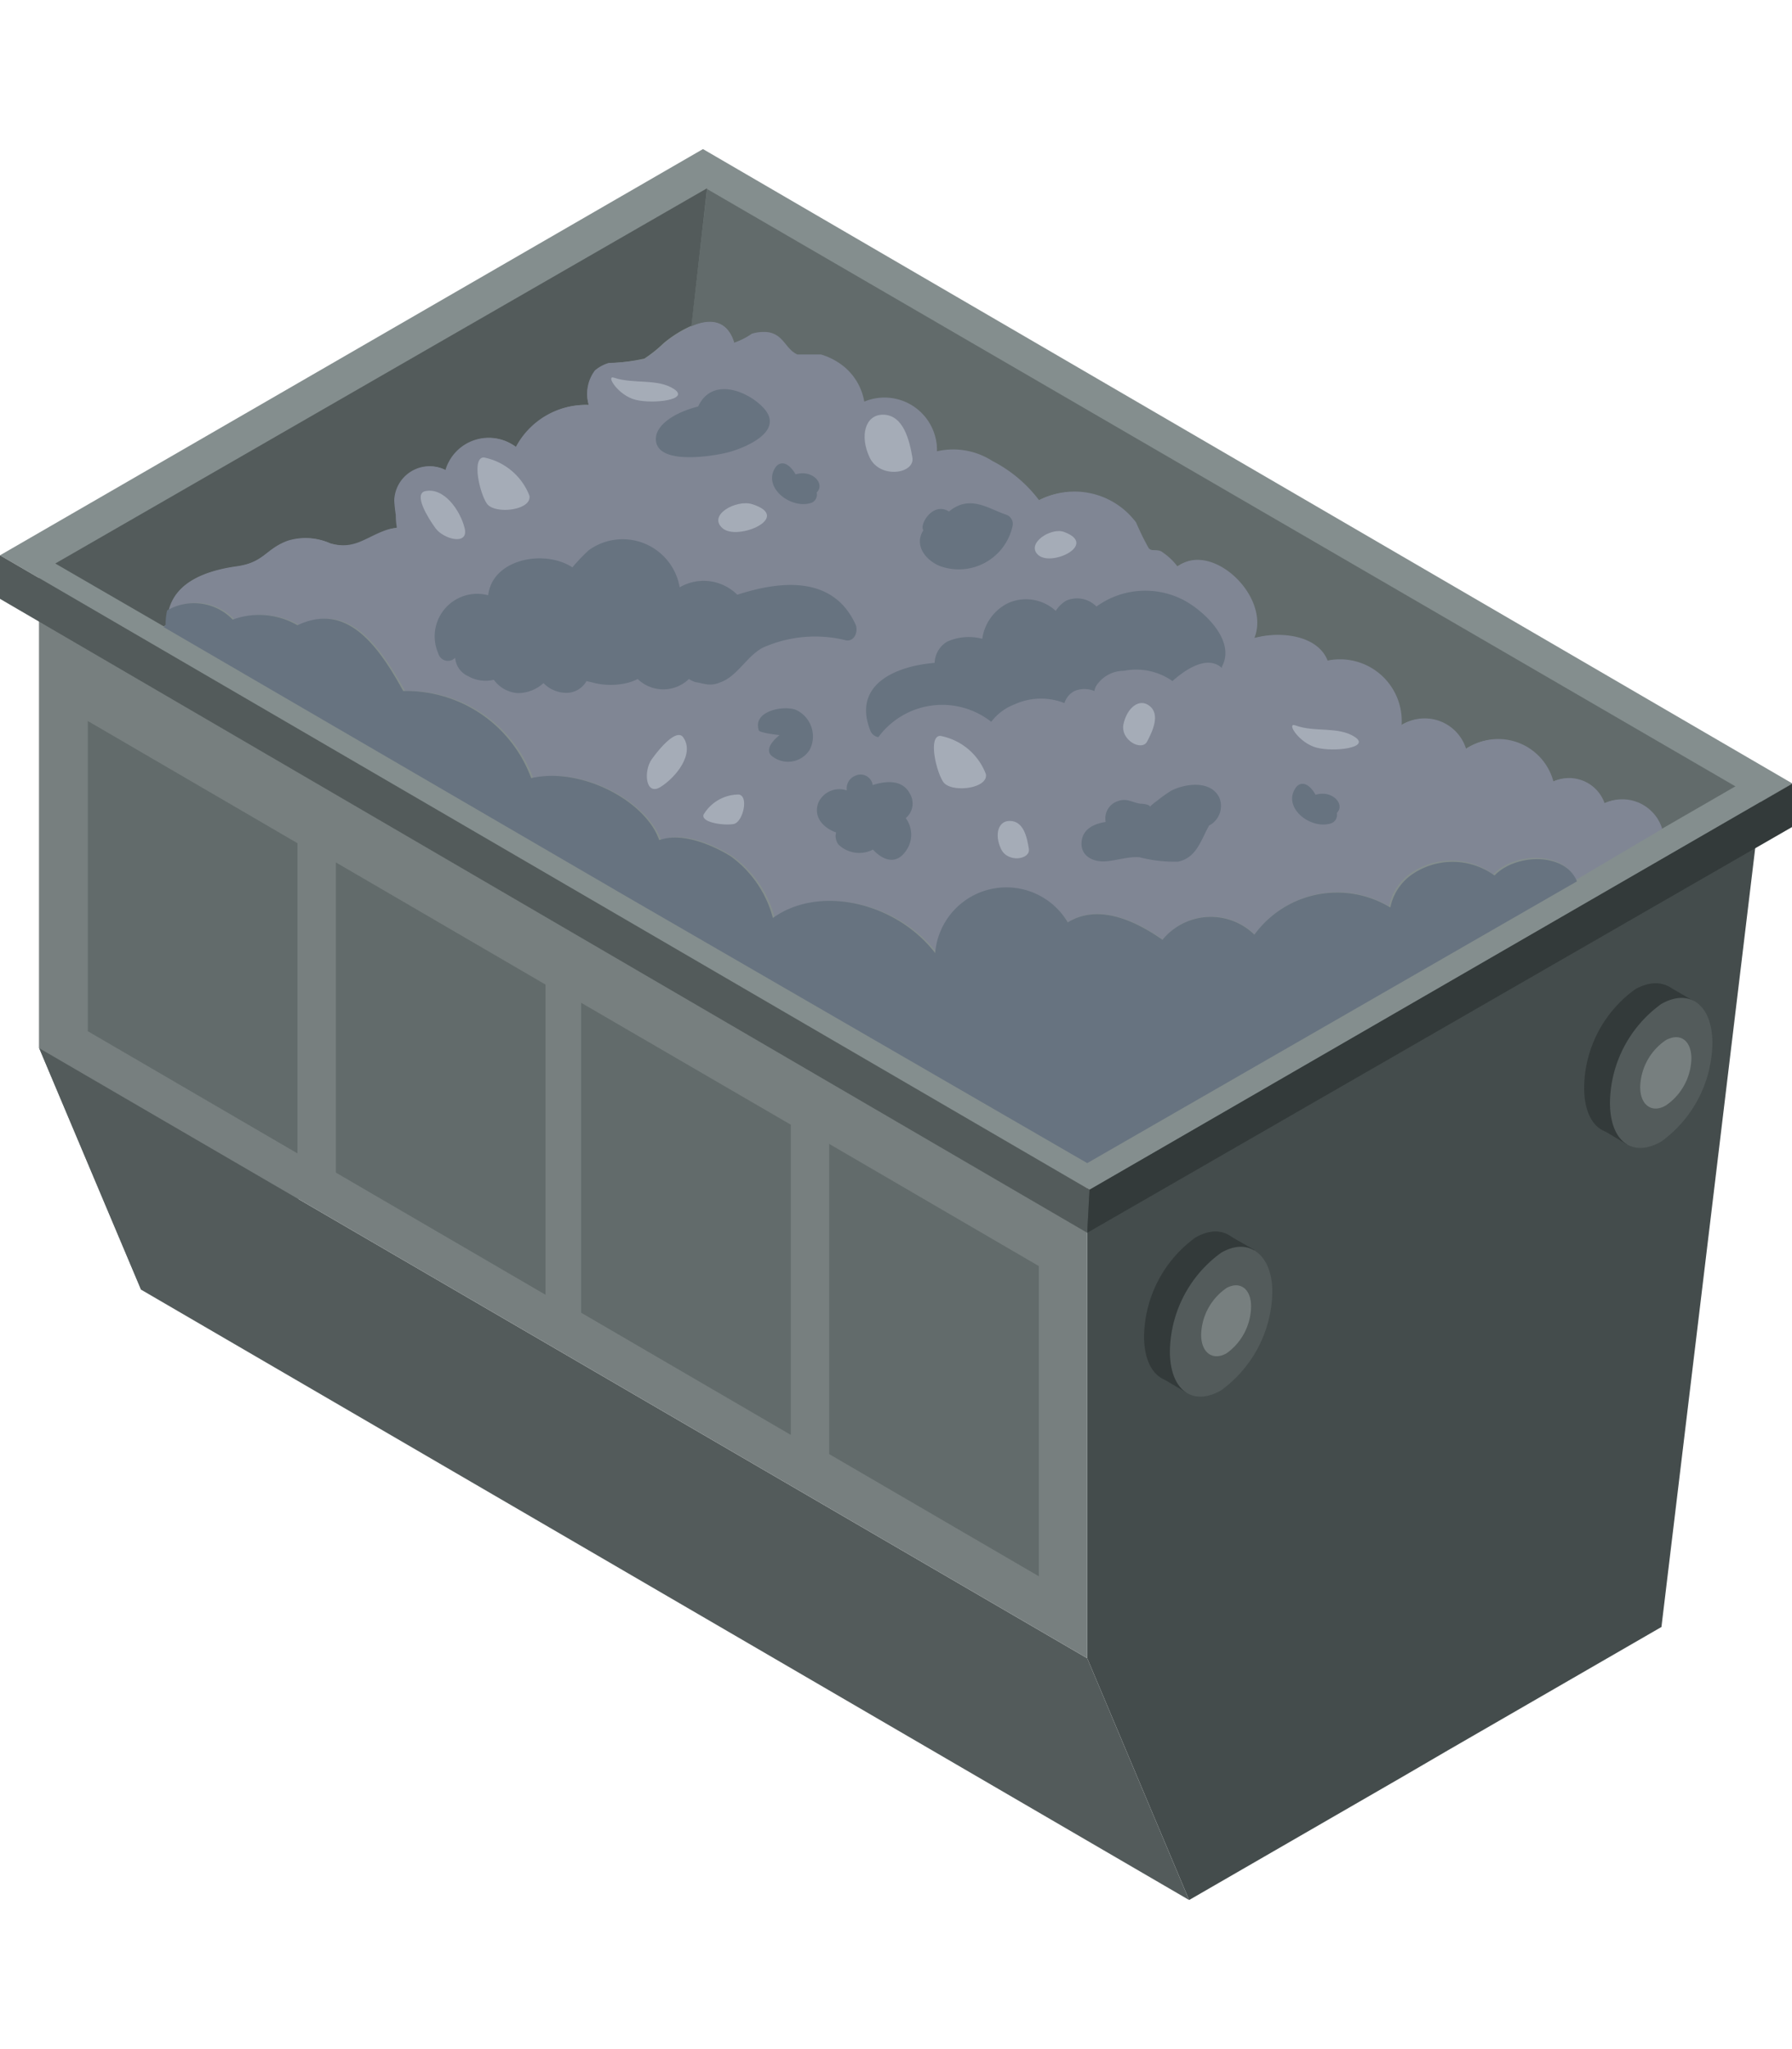
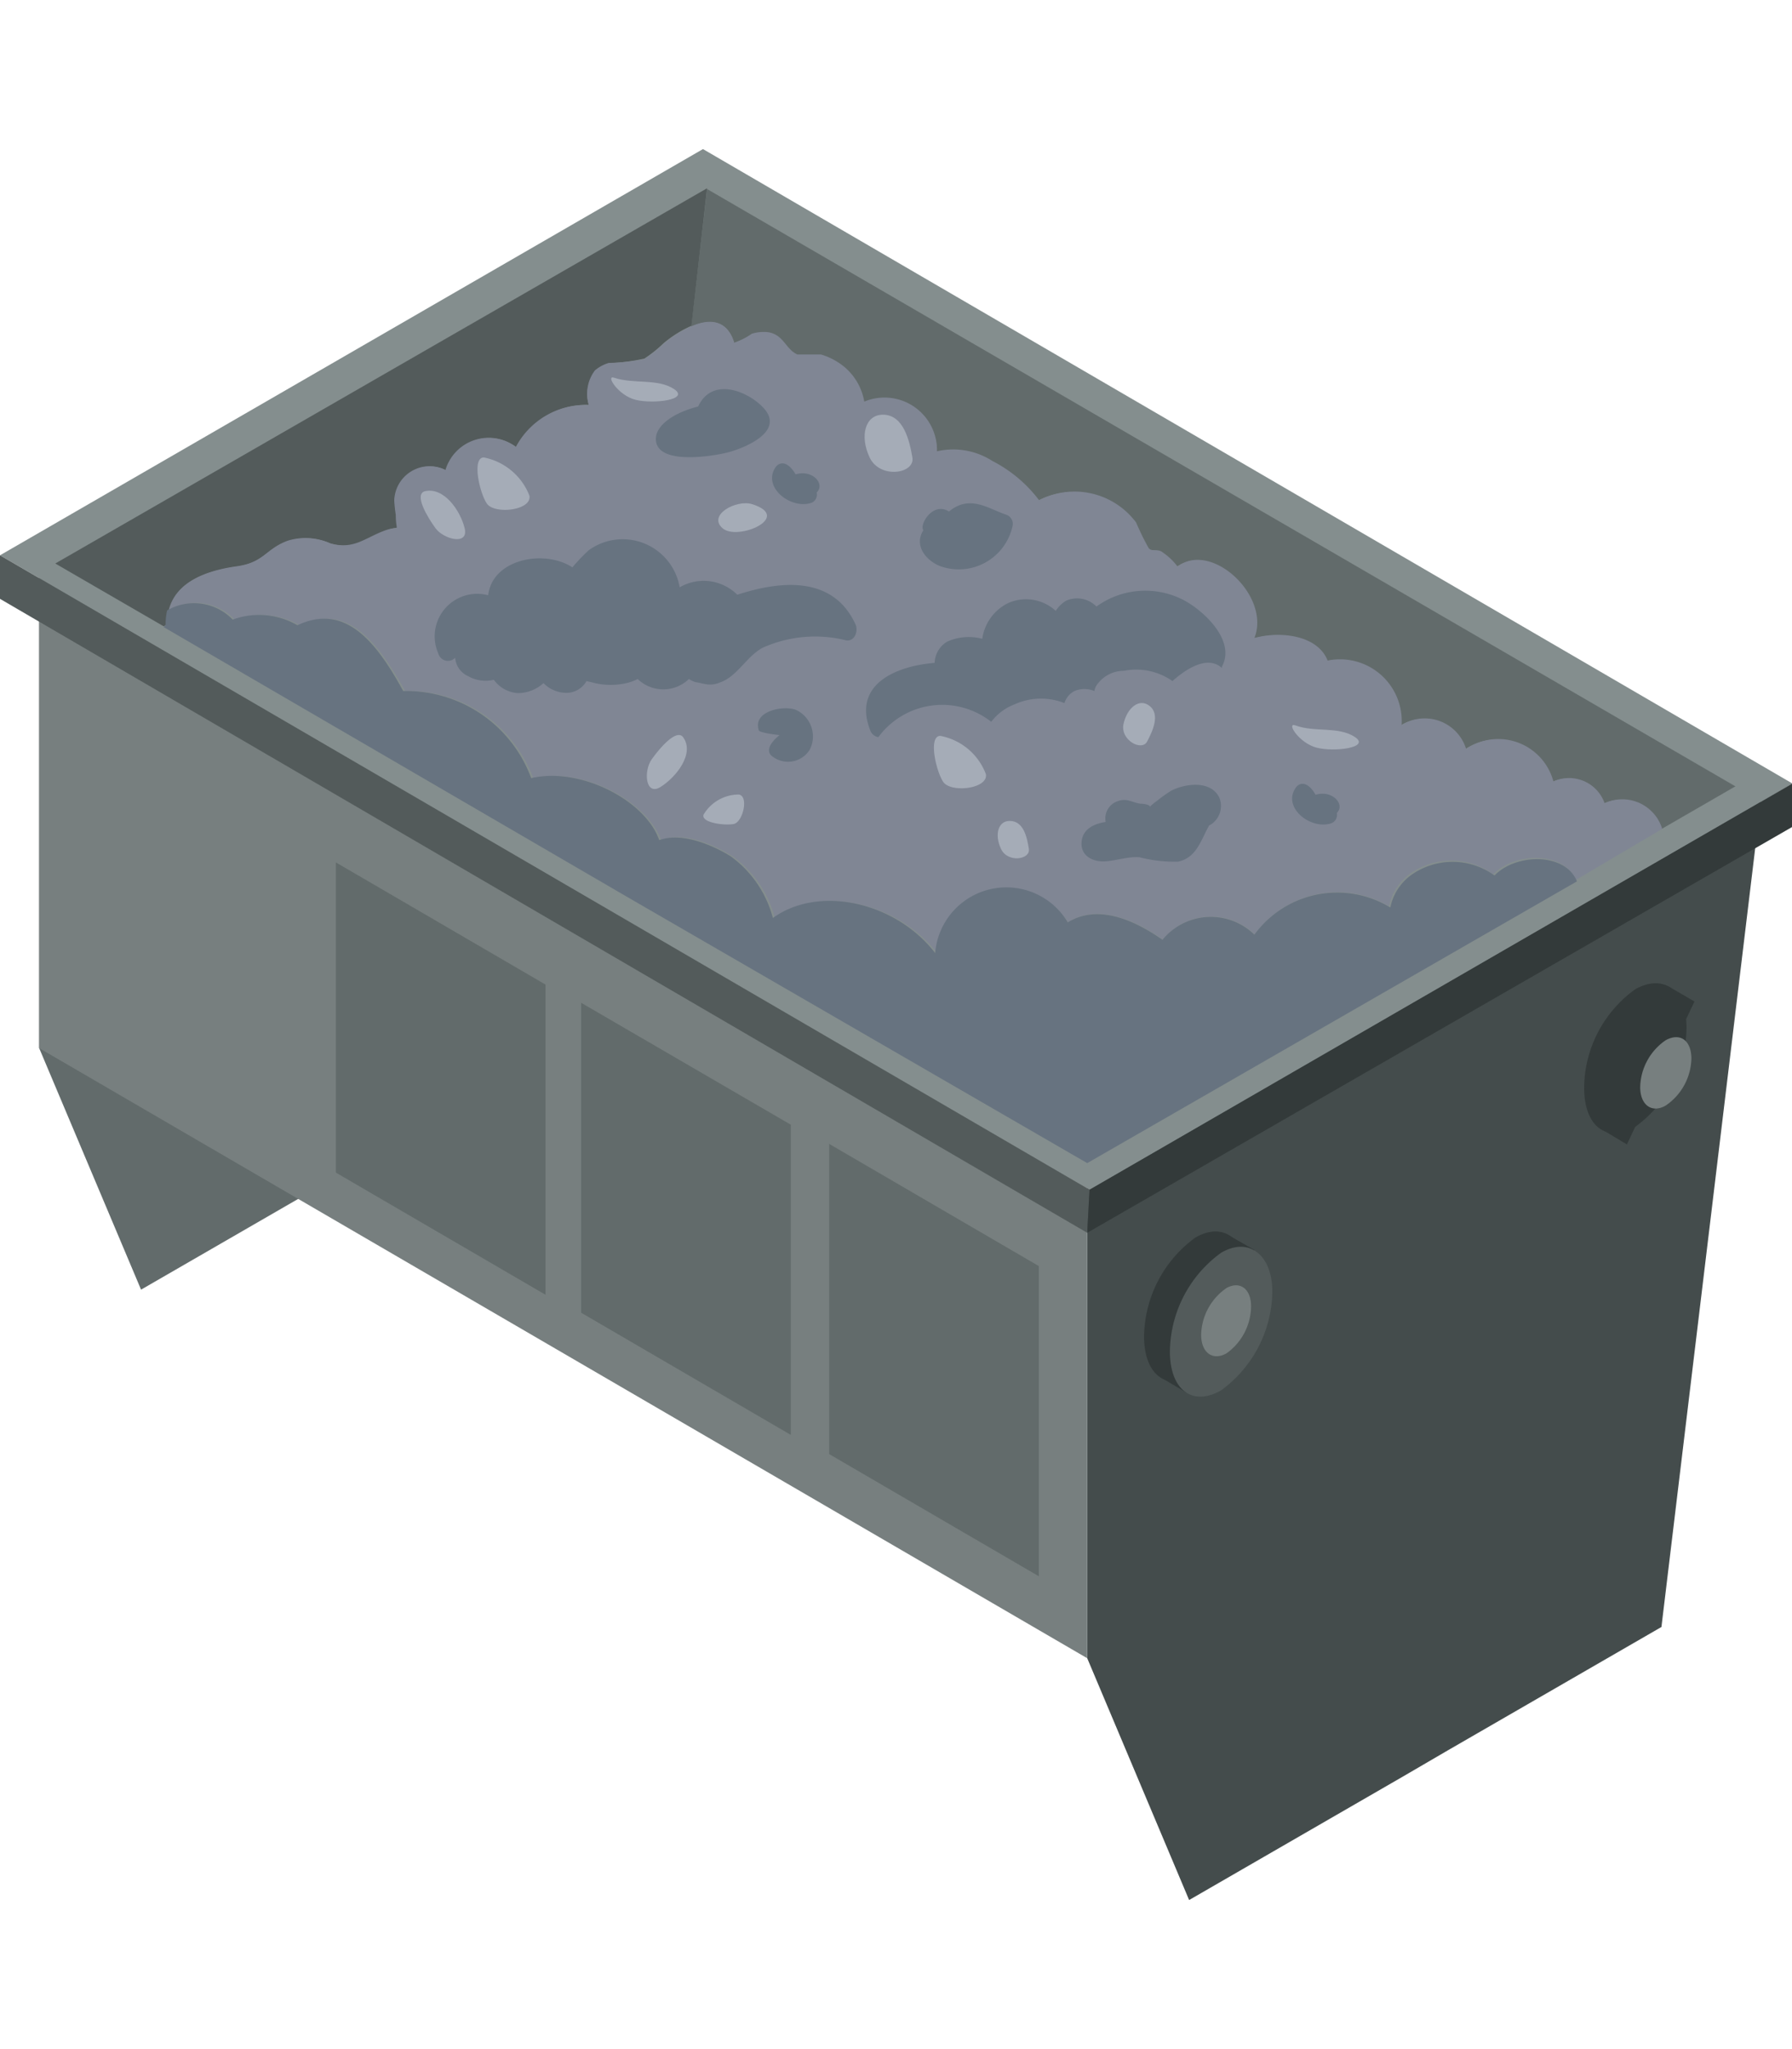
<svg xmlns="http://www.w3.org/2000/svg" id="图层_1" data-name="图层 1" viewBox="0 0 70 80">
  <defs>
    <style>.cls-1{fill:#444c4c;}.cls-2{fill:#626b6b;}.cls-3{fill:#535b5b;}.cls-4{fill:#777f7f;}.cls-5{fill:#848e8e;}.cls-6{fill:#333a3a;}.cls-7{fill:#808694;}.cls-8{fill:#677380;}.cls-9{fill:#a5acb7;}.cls-10{fill:none;}</style>
  </defs>
  <polygon class="cls-1" points="56.55 37.59 54.8 38.6 42.47 45.72 42.47 64.74 46.45 74.18 54.8 69.36 56.55 68.34 64.9 63.52 68.88 30.48 56.55 37.59" />
  <polygon class="cls-2" points="15.62 13.77 13.86 14.78 1.53 21.9 1.53 40.92 5.51 50.35 13.86 45.53 15.62 44.52 23.97 39.7 27.95 6.65 15.62 13.77" />
-   <polygon class="cls-3" points="46.45 74.18 42.47 64.74 1.53 40.92 5.51 50.35 46.45 74.18" />
  <polygon class="cls-4" points="1.53 21.9 1.53 40.92 42.47 64.74 42.47 45.72 1.53 21.9" />
-   <polygon class="cls-2" points="11.62 32.92 3.43 28.15 3.43 40.26 11.62 45.03 11.62 32.92" />
  <polygon class="cls-2" points="21.31 38.44 13.12 33.67 13.12 45.78 21.31 50.55 21.31 38.44" />
  <polygon class="cls-2" points="30.89 43.91 22.7 39.15 22.7 51.25 30.89 56.02 30.89 43.91" />
  <polygon class="cls-2" points="40.58 49.43 32.39 44.66 32.39 56.77 40.58 61.54 40.58 49.43" />
  <polygon class="cls-5" points="70 30.58 27.46 5.82 0 21.68 42.56 46.45 70 30.61 70 30.58" />
  <polygon class="cls-3" points="0 21.68 0 23.38 42.47 48.13 42.56 46.45 0 21.68" />
  <polygon class="cls-6" points="70 30.6 42.56 46.45 42.47 48.13 70 32.29 70 30.6" />
  <path class="cls-2" d="M28.68,13.39a2.8,2.8,0,0,0,.69-.35A1.54,1.54,0,0,1,30,13c.61.1.68.67,1.14.87.05,0,.82,0,.92,0a2.58,2.58,0,0,1,.87.45,2.26,2.26,0,0,1,.82,1.39,2.05,2.05,0,0,1,2.84,1.94,2.83,2.83,0,0,1,2.17.38,5.33,5.33,0,0,1,1.78,1.52,3,3,0,0,1,3.79.87,10.7,10.7,0,0,0,.49,1c.14.12.36,0,.54.16a2.47,2.47,0,0,1,.59.56c1.37-1,3.7,1.15,3,2.79,0,0,0,0,0,0,1-.28,2.47-.14,2.86.88a2.41,2.41,0,0,1,2.89,2.52v0a1.69,1.69,0,0,1,2.52.93,2.23,2.23,0,0,1,3.41,1.27,1.47,1.47,0,0,1,2,.85,1.63,1.63,0,0,1,2.25,1l2.91-1.68L27.62,7.38,27,12.75C27.69,12.45,28.4,12.46,28.68,13.39Z" />
  <path class="cls-3" d="M9.26,22.12c1.07-.16,1.11-.69,2-1a2.35,2.35,0,0,1,1.65.1c.89.26,1.26-.14,2.07-.47s.51.15.5-.64a5.62,5.62,0,0,1-.06-.56,1.38,1.38,0,0,1,2-1.19,1.76,1.76,0,0,1,2.75-.9A3.09,3.09,0,0,1,23,15.81a1.51,1.51,0,0,1,.26-1.34,1.49,1.49,0,0,1,.54-.29A8.1,8.1,0,0,0,25.17,14a5.18,5.18,0,0,0,.74-.59,4.47,4.47,0,0,1,1.1-.69l.61-5.37,0,0L2.16,22l4.23,2.45c.05,0,.1-.09.16-.12C6.57,22.8,7.89,22.32,9.26,22.12Z" />
  <path class="cls-7" d="M9.17,24.19a3,3,0,0,1,2.53.22c1.83-.86,3,.55,4.13,2.57a5.2,5.2,0,0,1,5,3.4c1.9-.45,4.43.88,5,2.42,1-.41,2.39.38,2.79.63a4.33,4.33,0,0,1,1.65,2.41c1.8-1.3,4.8-.6,6.34,1.37A2.79,2.79,0,0,1,41.72,36c1.18-.72,2.58-.1,3.7.68a2.44,2.44,0,0,1,3.59-.2,4,4,0,0,1,5.25-1.1,2.07,2.07,0,0,1,.79-1.25,2.79,2.79,0,0,1,3.28,0c.84-.87,2.77-.9,3.22.23l3.38-2a1.63,1.63,0,0,0-2.25-1,1.47,1.47,0,0,0-2-.85,2.23,2.23,0,0,0-3.41-1.27,1.69,1.69,0,0,0-2.52-.93v0a2.41,2.41,0,0,0-2.89-2.52c-.39-1-1.86-1.16-2.86-.88,0,0,0,0,0,0,.65-1.64-1.68-3.81-3-2.79a2.47,2.47,0,0,0-.59-.56c-.18-.15-.4,0-.54-.16a10.7,10.7,0,0,1-.49-1,3,3,0,0,0-3.79-.87A5.33,5.33,0,0,0,38.77,18a2.83,2.83,0,0,0-2.17-.38,2.05,2.05,0,0,0-2.84-1.94,2.26,2.26,0,0,0-.82-1.39,2.58,2.58,0,0,0-.87-.45c-.1,0-.87,0-.92,0-.46-.2-.53-.77-1.14-.87a1.54,1.54,0,0,0-.64.06,2.8,2.8,0,0,1-.69.35c-.28-.93-1-.94-1.67-.64a4.47,4.47,0,0,0-1.1.69,5.18,5.18,0,0,1-.74.59,8.1,8.1,0,0,1-1.39.15,1.49,1.49,0,0,0-.54.29A1.51,1.51,0,0,0,23,15.81a3.09,3.09,0,0,0-2.85,1.64,1.76,1.76,0,0,0-2.75.9,1.38,1.38,0,0,0-2,1.19,5.62,5.62,0,0,0,.06.56c0,.79.24.35-.5.64s-1.18.73-2.07.47a2.35,2.35,0,0,0-1.65-.1c-.87.32-.91.85-2,1s-2.36.57-2.65,1.71A2.1,2.1,0,0,1,9.17,24.19Z" />
  <path class="cls-8" d="M6.39,24.48,24.47,35l18,10.41,19.13-11c-.45-1.13-2.38-1.1-3.22-.23a2.79,2.79,0,0,0-3.28,0,2.07,2.07,0,0,0-.79,1.25A4,4,0,0,0,49,36.49a2.44,2.44,0,0,0-3.59.2c-1.12-.78-2.52-1.4-3.7-.68a2.79,2.79,0,0,0-5.18,1.2c-1.54-2-4.54-2.67-6.34-1.37a4.33,4.33,0,0,0-1.65-2.41c-.4-.25-1.76-1-2.79-.63-.53-1.54-3.06-2.87-5-2.42a5.2,5.2,0,0,0-5-3.4c-1.09-2-2.3-3.43-4.13-2.57a3,3,0,0,0-2.53-.22,2.1,2.1,0,0,0-2.56-.36,2.26,2.26,0,0,0-.06.53C6.49,24.39,6.44,24.45,6.39,24.48Z" />
  <path class="cls-8" d="M29.82,15.92c-.59-.64-2-1.23-2.55-.05-.76.19-1.68.65-1.65,1.31.06,1,2.27.63,2.86.47S30.69,16.85,29.82,15.92Z" />
  <path class="cls-8" d="M31.9,19.23c.35-.34-.17-.91-.82-.71-.33-.56-.65-.48-.79-.27-.51.76.57,1.63,1.38,1.39A.34.34,0,0,0,31.9,19.23Z" />
  <path class="cls-8" d="M52.22,31.74c.34-.34-.18-.91-.83-.71-.32-.56-.64-.48-.78-.27-.52.76.56,1.63,1.37,1.39A.35.35,0,0,0,52.22,31.74Z" />
  <path class="cls-8" d="M33.42,24.38c-.88-1.92-2.93-1.71-4.62-1.16a1.86,1.86,0,0,0-2.25-.29A2.26,2.26,0,0,0,23,21.48a6.81,6.81,0,0,0-.64.67c-1.11-.72-3.13-.32-3.29,1.09a1.66,1.66,0,0,0-1.95,2.27.39.39,0,0,0,.66.17.86.86,0,0,0,.51.72,1.38,1.38,0,0,0,1,.14,1.26,1.26,0,0,0,.94.52,1.49,1.49,0,0,0,1-.39,1.26,1.26,0,0,0,.89.38.9.9,0,0,0,.79-.46l.25.06a2.73,2.73,0,0,0,1.39,0,2,2,0,0,0,.36-.14,1.44,1.44,0,0,0,2,0,1.15,1.15,0,0,0,.25.12c.35.05.57.19,1,0,.65-.24,1-1,1.63-1.34A5,5,0,0,1,33.05,25C33.4,25.05,33.53,24.63,33.42,24.38Z" />
  <path class="cls-8" d="M46.24,23.43a3.25,3.25,0,0,0-3.41.25,1.06,1.06,0,0,0-1.18-.23,1.2,1.2,0,0,0-.41.4,1.71,1.71,0,0,0-1.87-.3,1.84,1.84,0,0,0-1,1.39,2.06,2.06,0,0,0-1.37.11,1,1,0,0,0-.49.83C35,26,33.28,26.72,34,28.53a.41.41,0,0,0,.31.25,3.1,3.1,0,0,1,4.41-.6,2.07,2.07,0,0,1,.91-.68,2.49,2.49,0,0,1,1.95-.05.79.79,0,0,1,.39-.47,1,1,0,0,1,.78,0,.53.53,0,0,1,.07-.2,1.28,1.28,0,0,1,1.08-.59,2.47,2.47,0,0,1,1.9.4c.59-.53,1.4-1,1.93-.51l0-.05C48.29,25,47,23.83,46.24,23.43Z" />
  <path class="cls-8" d="M39.32,20.1c-.7-.23-1.43-.81-2.25-.13-.64-.4-1.17.53-1,.73-.37.58.07,1.15.62,1.39a2.15,2.15,0,0,0,2.86-1.54A.38.38,0,0,0,39.32,20.1Z" />
  <path class="cls-8" d="M31.08,27.71c-.48-.18-1.69.05-1.44.8,0,.1.8.19.81.19s-.63.46-.33.79a1,1,0,0,0,1.51-.22A1.14,1.14,0,0,0,31.08,27.71Z" />
-   <path class="cls-8" d="M35.55,31c-.29-.57-.93-.52-1.46-.35a.48.48,0,0,0-.69-.36.53.53,0,0,0-.32.57.9.9,0,0,0-1.11.47c-.22.58.21,1,.69,1.17a.54.54,0,0,0,.1.48,1.17,1.17,0,0,0,1.34.19c.37.4.89.62,1.28.06a1.08,1.08,0,0,0,0-1.29A.74.74,0,0,0,35.55,31Z" />
  <path class="cls-8" d="M47.63,31.14c-.34-.69-1.33-.55-1.88-.27a5.66,5.66,0,0,0-.56.4c-.53.38,0,.17-.57.11-.32,0-.57-.24-.93-.11a.71.71,0,0,0-.5.82c-.44.07-.89.26-.94.77s.37.76.81.77.95-.2,1.46-.16a5.44,5.44,0,0,0,1.5.17c.72-.15.89-.84,1.21-1.41h0A.86.86,0,0,0,47.63,31.14Z" />
  <path class="cls-9" d="M24,14.75c-.37-.14.14.69.83.86s2.13,0,1.5-.42S24.74,15,24,14.75Z" />
  <path class="cls-9" d="M50.6,28.32c-.37-.13.14.69.83.87s2.13,0,1.49-.42S51.35,28.6,50.6,28.32Z" />
  <path class="cls-9" d="M18.9,17.86c-.47,0-.18,1.34.11,1.79s1.78.28,1.67-.3A2.41,2.41,0,0,0,18.9,17.86Z" />
  <path class="cls-9" d="M27.48,31.81c-.09.31.82.43,1.18.36s.6-1.09.2-1.15A1.6,1.6,0,0,0,27.48,31.81Z" />
  <path class="cls-9" d="M36.73,28.73c-.47,0-.18,1.34.11,1.79s1.78.28,1.67-.3A2.37,2.37,0,0,0,36.73,28.73Z" />
  <path class="cls-9" d="M16.59,19.18c-.42.13.1,1,.42,1.44s1.31.69,1.14,0S17.34,19,16.59,19.18Z" />
  <path class="cls-9" d="M26.69,28.79c-.25-.36-.9.39-1.23.85s-.25,1.46.35,1.08S27.14,29.43,26.69,28.79Z" />
  <path class="cls-9" d="M29.37,19.68c-.61-.18-1.73.42-1.15.94S31,20.19,29.37,19.68Z" />
  <path class="cls-9" d="M34.49,16.19c-.69,0-.92.82-.52,1.67s1.78.64,1.67,0S35.3,16.19,34.49,16.19Z" />
  <path class="cls-9" d="M39.44,32.05c-.45,0-.6.53-.34,1.09s1.16.42,1.09,0S40,32.05,39.44,32.05Z" />
  <path class="cls-9" d="M44.89,27.55c-.38-.29-.85.06-1,.7s.71,1.1.92.7S45.34,27.88,44.89,27.55Z" />
-   <path class="cls-9" d="M41.57,20.77c-.52-.2-1.53.47-1,.91S42.89,21.26,41.57,20.77Z" />
  <path class="cls-6" d="M48.69,49.85a4.79,4.79,0,0,1-2,3.84c-1.11.64-2,0-2-1.52a4.85,4.85,0,0,1,2-3.85C47.79,47.68,48.69,48.36,48.69,49.85Z" />
  <polygon class="cls-6" points="49 48.8 47.95 48.2 45.33 53.77 46.36 54.38 49 48.8" />
  <path class="cls-3" d="M49.7,50.43a4.84,4.84,0,0,1-2,3.85c-1.11.64-2,0-2-1.52a4.82,4.82,0,0,1,2-3.85C48.79,48.27,49.7,49,49.7,50.43Z" />
  <path class="cls-4" d="M48.87,51a2.28,2.28,0,0,1-.95,1.83c-.53.31-1,0-1-.72a2.28,2.28,0,0,1,1-1.83C48.45,50,48.87,50.33,48.87,51Z" />
  <path class="cls-6" d="M65.88,40.14a4.85,4.85,0,0,1-2,3.85c-1.12.64-2,0-2-1.53a4.79,4.79,0,0,1,2-3.84C65,38,65.88,38.66,65.88,40.14Z" />
  <polygon class="cls-6" points="66.19 39.1 65.14 38.49 62.52 44.06 63.55 44.68 66.19 39.1" />
-   <path class="cls-3" d="M66.89,40.72a4.82,4.82,0,0,1-2,3.85c-1.12.64-2,0-2-1.52a4.81,4.81,0,0,1,2-3.85C66,38.56,66.89,39.24,66.89,40.72Z" />
  <path class="cls-4" d="M66.07,41.33a2.28,2.28,0,0,1-1,1.83c-.53.31-1,0-1-.72a2.28,2.28,0,0,1,1-1.83C65.64,40.3,66.07,40.63,66.07,41.33Z" />
  <rect class="cls-10" width="70" height="80" />
</svg>